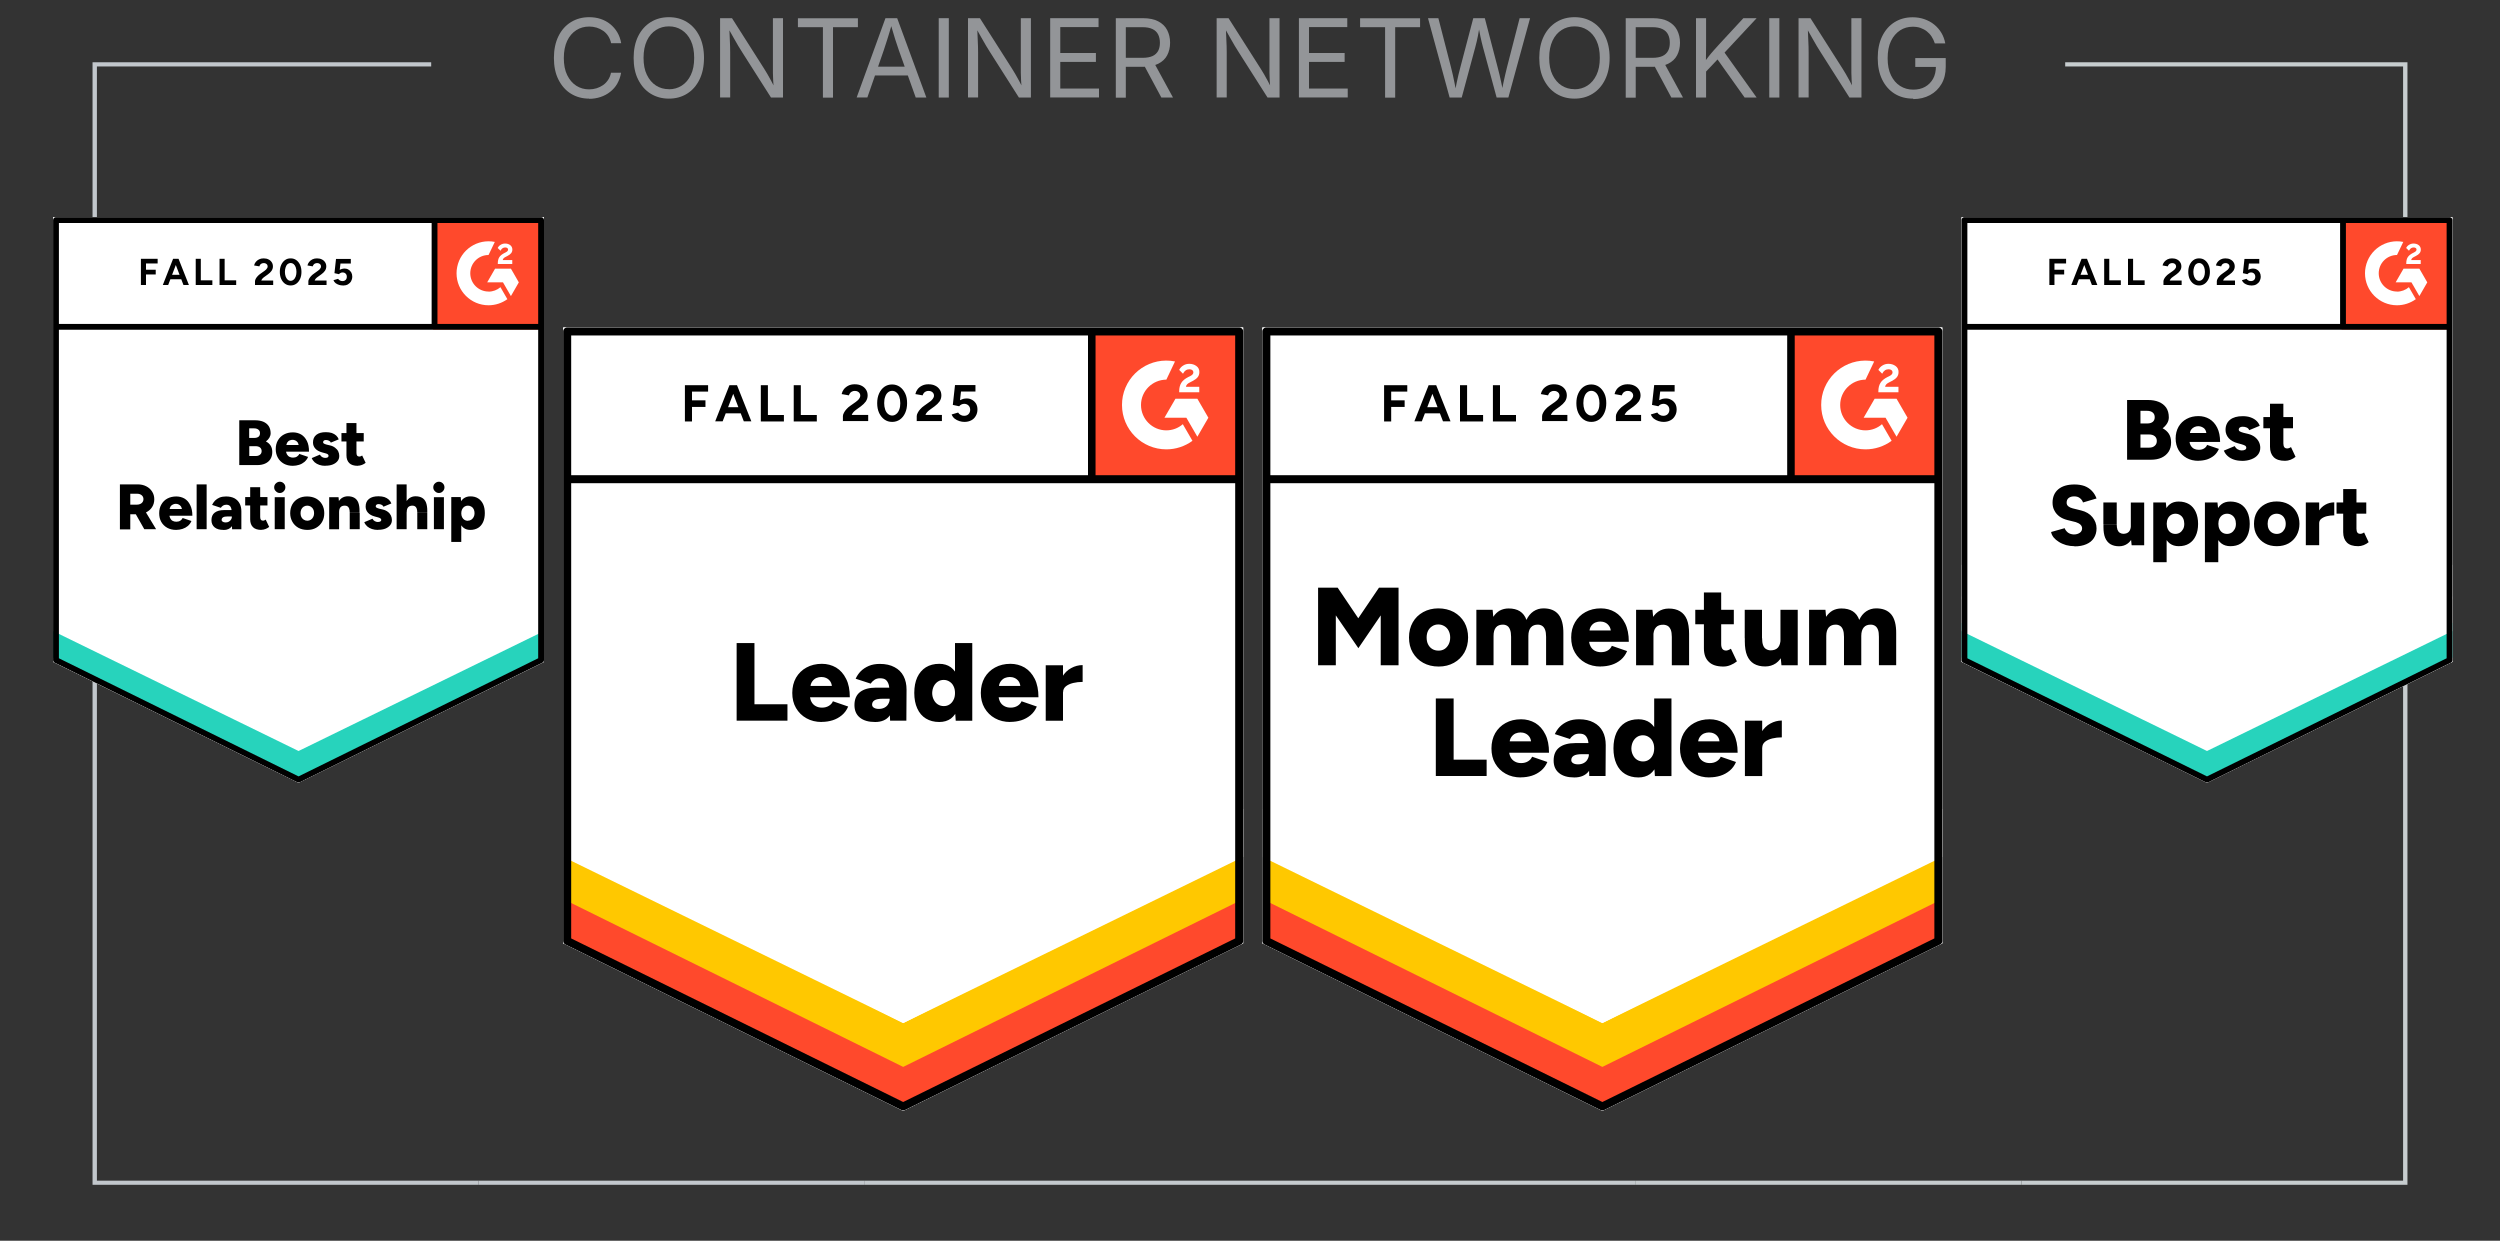
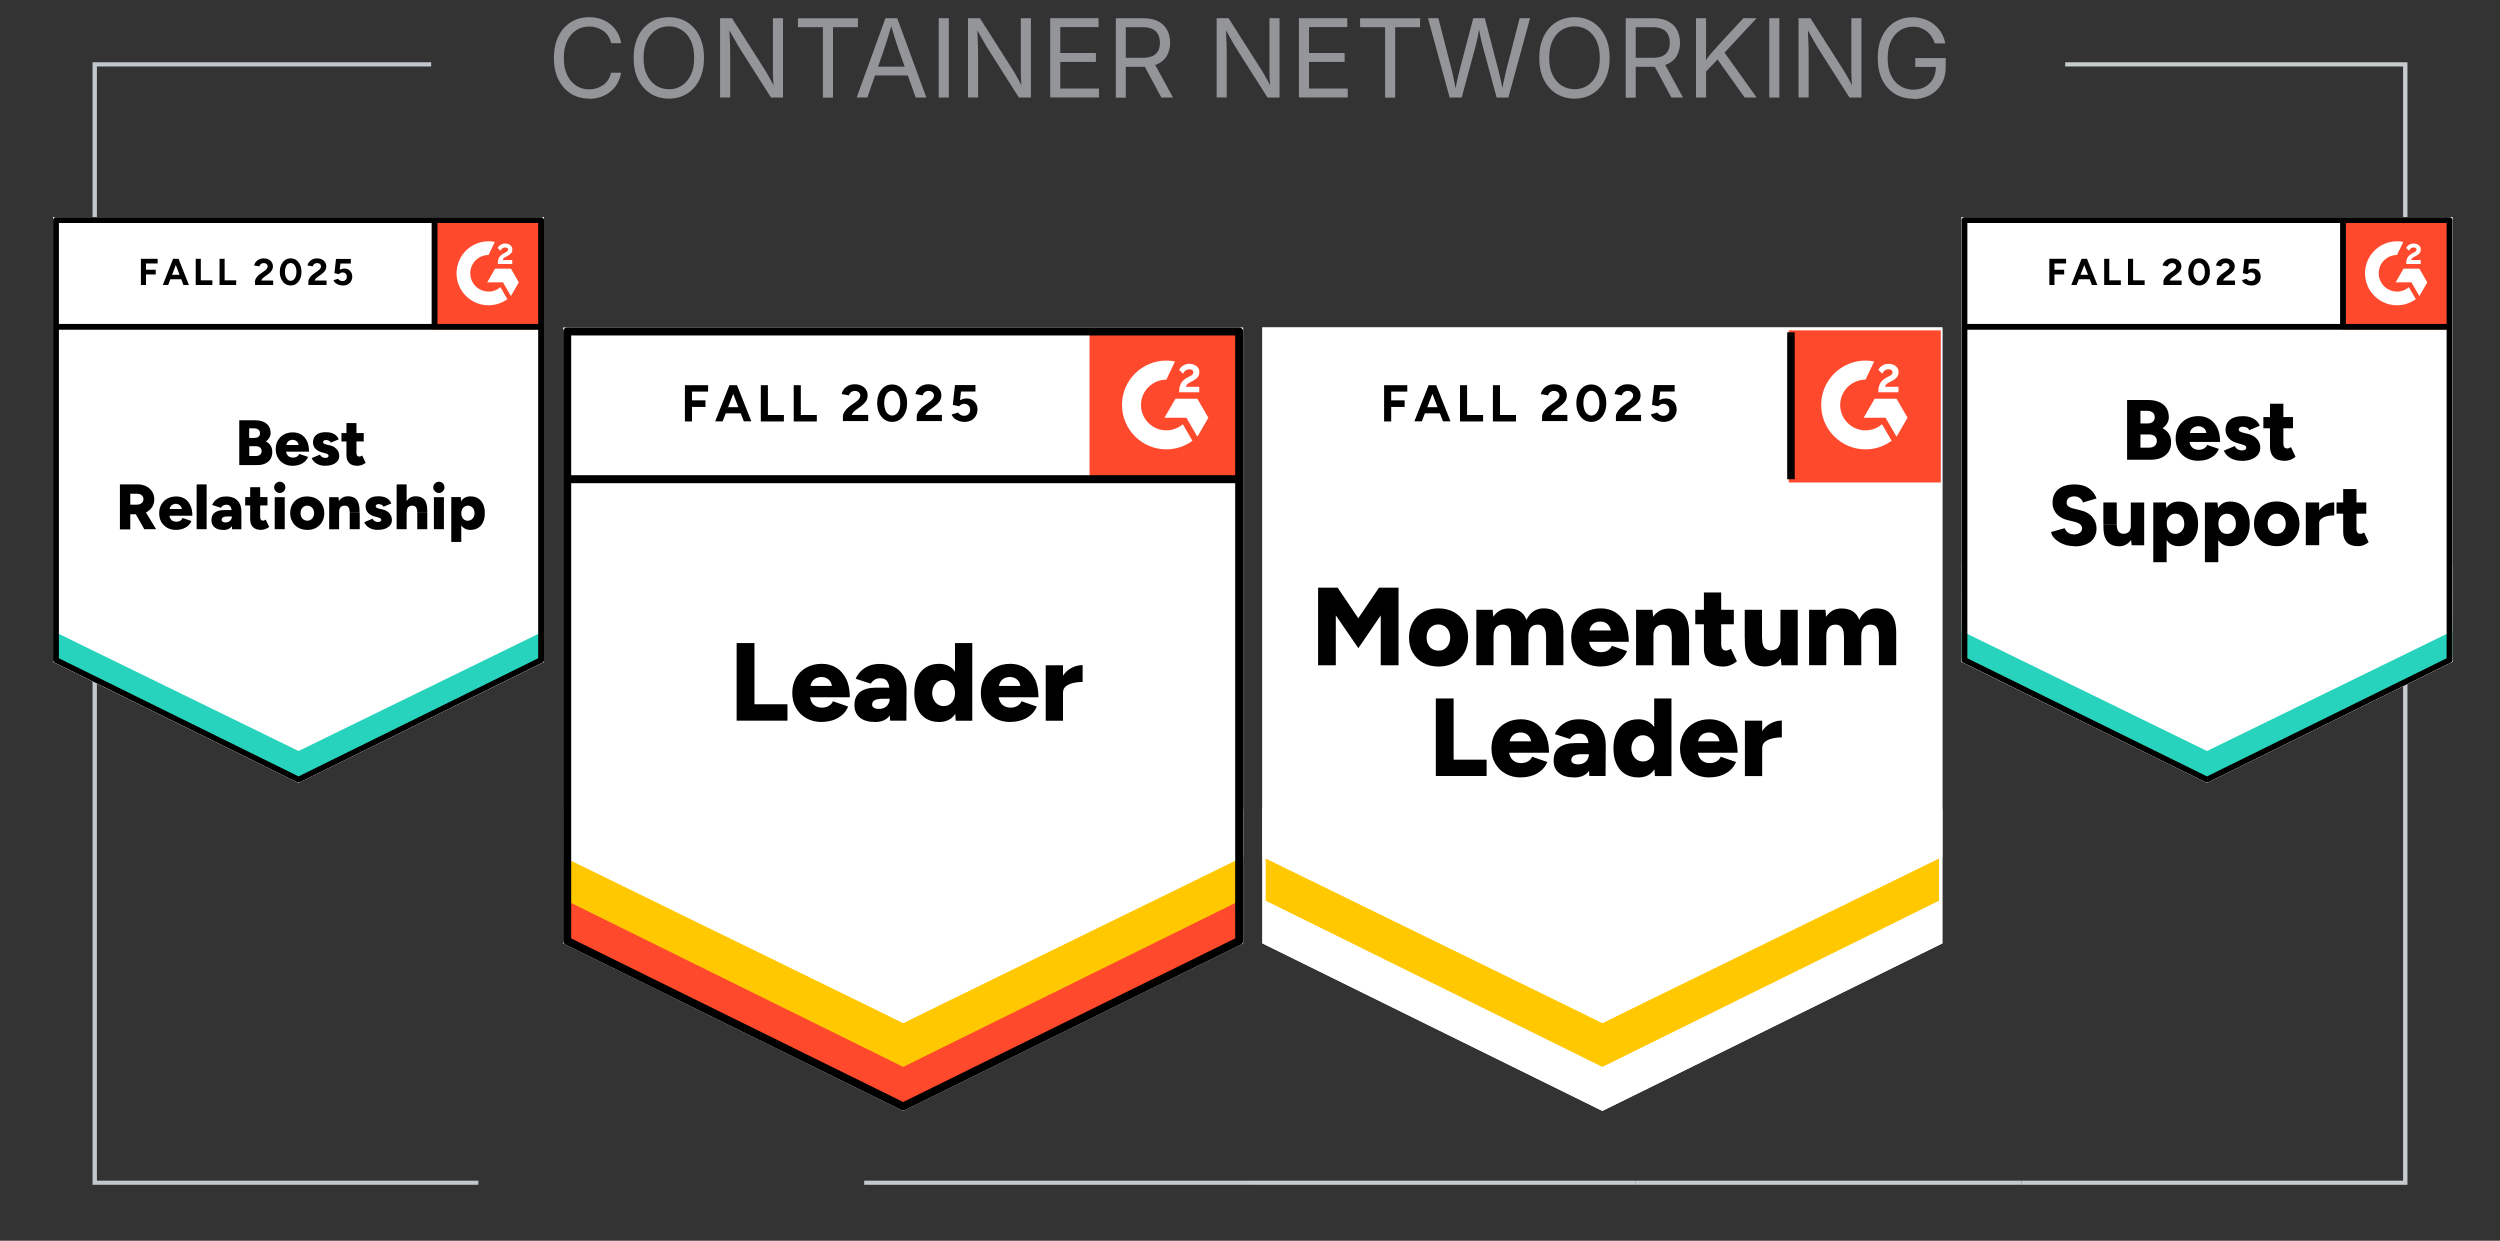
<svg xmlns="http://www.w3.org/2000/svg" id="uuid-88066f8c-b32d-4623-85a6-3b90f06976e7" viewBox="0 0 275 136.48">
  <rect x="0" y="0" width="275" height="136.48" fill="#333333" stroke="none" />
  <defs>
    <clipPath id="uuid-287b4a64-ff5c-4292-b475-2e9b2f4f2147">
      <polygon points="264.82 130.33 10.18 130.33 10.18 6.85 47.43 6.85 47.43 7.31 10.66 7.31 10.66 129.87 264.34 129.87 264.34 7.31 227.17 7.31 227.17 6.85 264.82 6.85 264.82 130.33" style="fill:none;" />
    </clipPath>
    <clipPath id="uuid-133d74d1-55c1-4b6f-b7df-6e67aeb2476a">
      <rect x="47.51" y="23.89" width="12.33" height="12.33" style="fill:none;" />
    </clipPath>
    <clipPath id="uuid-b97f9366-6189-4d92-9c52-6f51ade02fbf">
      <rect x="257.44" y="23.89" width="12.33" height="12.33" style="fill:none;" />
    </clipPath>
    <clipPath id="uuid-ba25d508-947b-4285-9152-f64540bbbffb">
      <rect x="119.68" y="36.02" width="17.07" height="17.07" style="fill:none;" />
    </clipPath>
    <clipPath id="uuid-fc2395bf-56d8-4bdd-9e6a-e5e77b6558b4">
      <rect x="196.59" y="36.02" width="17.07" height="17.07" style="fill:none;" />
    </clipPath>
  </defs>
  <g style="clip-path:url(#uuid-287b4a64-ff5c-4292-b475-2e9b2f4f2147);">
    <rect x="10.18" y="6.85" width="42.44" height="123.48" style="fill:#c2c7cc;" />
-     <rect x="52.62" y="6.85" width="42.44" height="123.48" style="fill:#c3c8cd;" />
    <rect x="95.06" y="6.85" width="42.44" height="123.48" style="fill:#c4c9cd;" />
    <rect x="137.5" y="6.85" width="42.44" height="123.48" style="fill:#c5cbce;" />
    <rect x="179.94" y="6.85" width="42.44" height="123.48" style="fill:#c6ccce;" />
    <rect x="222.38" y="6.85" width="42.44" height="123.48" style="fill:#c7cdcf;" />
  </g>
  <rect y="1" width="275" height="150" style="fill:none;" />
  <path d="M64.81,10.85c-.75,0-1.41-.18-2-.54s-1.04-.88-1.38-1.55-.5-1.47-.5-2.39.17-1.72.5-2.39.79-1.19,1.38-1.55,1.25-.54,2-.54c.44,0,.86.06,1.25.19s.75.32,1.06.57.57.55.78.9.35.75.43,1.2h-1.11c-.06-.3-.17-.56-.32-.79s-.33-.42-.55-.57-.46-.27-.72-.35-.54-.12-.82-.12c-.52,0-1,.13-1.42.4s-.76.66-1,1.17-.37,1.14-.37,1.89.12,1.37.37,1.88.58.9,1,1.17.89.4,1.41.4c.29,0,.56-.04.82-.12s.5-.2.72-.35.4-.35.55-.57.26-.49.32-.79h1.11c-.07.45-.22.84-.42,1.2s-.47.65-.78.9-.67.44-1.06.57-.81.2-1.26.2Z" style="fill:#939598;" />
  <path d="M73.58,10.85c-.75,0-1.41-.18-2-.54s-1.04-.88-1.38-1.55-.5-1.47-.5-2.39.17-1.72.5-2.39.8-1.19,1.38-1.55,1.25-.54,2-.54,1.41.18,1.99.54,1.04.88,1.37,1.55.5,1.47.5,2.39-.17,1.72-.5,2.39-.79,1.19-1.37,1.55-1.25.54-1.99.54ZM73.58,9.82c.52,0,.99-.13,1.41-.4s.75-.65,1-1.17.37-1.14.37-1.88-.12-1.38-.37-1.9-.58-.9-1-1.17-.89-.4-1.41-.4-1,.13-1.42.4-.76.66-1,1.17-.37,1.14-.37,1.89.12,1.37.37,1.88.58.9,1,1.17.89.4,1.42.4Z" style="fill:#939598;" />
  <path d="M79.21,10.73V2h1.31l3.55,5.58c.09.14.21.33.34.56s.28.48.43.77.31.59.45.91h-.16c-.04-.34-.06-.66-.08-.96s-.03-.59-.03-.85,0-.48,0-.66V2h1.11v8.73h-1.32l-3.16-4.97c-.14-.23-.29-.47-.44-.71s-.31-.53-.5-.87-.42-.75-.7-1.24h.21c.02.43.04.83.05,1.2s.03.69.04.96.01.49.01.64v4.98h-1.12Z" style="fill:#939598;" />
  <path d="M87.77,2.99v-.98h6.6v.98h-2.74v7.75h-1.11V2.99h-2.75Z" style="fill:#939598;" />
  <path d="M94.23,10.73l3.17-8.73h1.29l3.21,8.73h-1.17l-1.85-5.18c-.11-.32-.25-.72-.4-1.2s-.33-1.09-.55-1.83h.21c-.21.75-.39,1.37-.55,1.85s-.28.88-.38,1.17l-1.8,5.18h-1.18ZM95.83,8.3v-.97h4.48v.97h-4.48Z" style="fill:#939598;" />
  <path d="M104.37,2v8.73h-1.11V2h1.11Z" style="fill:#939598;" />
  <path d="M106.48,10.73V2h1.31l3.55,5.58c.09.14.21.33.34.56s.28.48.43.77.31.59.45.91h-.16c-.04-.34-.06-.66-.08-.96s-.03-.59-.03-.85,0-.48,0-.66V2h1.11v8.73h-1.32l-3.16-4.97c-.14-.23-.29-.47-.44-.71s-.31-.53-.5-.87-.42-.75-.7-1.24h.21c.02.43.04.83.05,1.2s.03.69.04.96.01.49.01.64v4.98h-1.12Z" style="fill:#939598;" />
  <path d="M115.52,10.73V2h5.32v.98h-4.21v2.85h3.92v.98h-3.92v2.93h4.26v.98h-5.37Z" style="fill:#939598;" />
  <path d="M122.74,10.73V2h2.99c.68,0,1.24.12,1.68.35s.77.55.98.96.32.87.32,1.39-.11.98-.32,1.38-.54.71-.98.93-1,.34-1.68.34h-2.37v-.99h2.32c.46,0,.83-.07,1.11-.2s.48-.33.61-.57.19-.54.19-.88-.06-.65-.19-.91-.33-.46-.62-.6-.65-.21-1.12-.21h-1.82v7.75h-1.11ZM127.75,10.73l-2.11-3.93h1.25l2.14,3.93h-1.29Z" style="fill:#939598;" />
  <path d="M133.83,10.73V2h1.31l3.55,5.58c.09.14.21.33.34.56s.28.48.43.77.31.59.45.91h-.16c-.04-.34-.06-.66-.08-.96s-.03-.59-.03-.85,0-.48,0-.66V2h1.11v8.73h-1.32l-3.16-4.97c-.14-.23-.29-.47-.44-.71s-.31-.53-.5-.87-.42-.75-.7-1.24h.21c.02.43.04.83.05,1.2s.03.69.04.96.01.49.01.64v4.98h-1.12Z" style="fill:#939598;" />
  <path d="M142.88,10.73V2h5.32v.98h-4.21v2.85h3.92v.98h-3.92v2.93h4.26v.98h-5.37Z" style="fill:#939598;" />
  <path d="M149.61,2.99v-.98h6.6v.98h-2.74v7.75h-1.11V2.99h-2.75Z" style="fill:#939598;" />
  <path d="M159.46,10.73l-2.38-8.73h1.14l1.38,5.36c.07.29.14.58.21.87s.13.59.19.9.12.61.18.93h-.13c.06-.32.12-.63.18-.93s.13-.6.2-.9.14-.58.22-.87l1.41-5.36h1.27l1.4,5.36c.08.29.15.58.22.87s.14.59.2.9.13.61.19.93h-.15c.06-.32.12-.63.18-.93s.13-.6.2-.9.14-.58.21-.87l1.38-5.36h1.15l-2.39,8.73h-1.29l-1.5-5.53c-.1-.36-.19-.75-.28-1.17s-.18-.91-.26-1.47h.23c-.09.52-.17.99-.25,1.4s-.18.83-.29,1.24l-1.49,5.53h-1.3Z" style="fill:#939598;" />
  <path d="M173.2,10.85c-.75,0-1.41-.18-2-.54s-1.04-.88-1.38-1.55-.5-1.47-.5-2.39.17-1.72.5-2.39.8-1.19,1.38-1.55,1.25-.54,2-.54,1.41.18,1.99.54,1.04.88,1.37,1.55.5,1.47.5,2.39-.17,1.72-.5,2.39-.79,1.19-1.37,1.55-1.25.54-1.99.54ZM173.2,9.82c.52,0,.99-.13,1.41-.4s.75-.65,1-1.17.37-1.14.37-1.88-.12-1.38-.37-1.9-.58-.9-1-1.17-.89-.4-1.41-.4-1,.13-1.42.4-.76.66-1,1.17-.37,1.14-.37,1.89.12,1.37.37,1.88.58.9,1,1.17.89.4,1.42.4Z" style="fill:#939598;" />
  <path d="M178.83,10.73V2h2.99c.68,0,1.24.12,1.68.35s.77.55.98.96.32.87.32,1.39-.11.98-.32,1.38-.54.71-.98.93-1,.34-1.68.34h-2.37v-.99h2.32c.46,0,.83-.07,1.11-.2s.48-.33.61-.57.19-.54.19-.88-.06-.65-.19-.91-.33-.46-.62-.6-.65-.21-1.12-.21h-1.82v7.75h-1.11ZM183.85,10.73l-2.11-3.93h1.25l2.14,3.93h-1.29Z" style="fill:#939598;" />
  <path d="M186.56,10.73V2h1.11v2.99l-.02,1.88.02.54v3.32h-1.11ZM187.32,8.24v-1.19c.2-.27.4-.54.59-.79s.4-.49.61-.73.42-.47.64-.71l2.61-2.82h1.46l-3.73,4h-.06s-2.12,2.24-2.12,2.24ZM191.91,10.73l-3.16-4.44.69-.87,3.79,5.31h-1.32Z" style="fill:#939598;" />
  <path d="M195.73,2v8.73h-1.11V2h1.11Z" style="fill:#939598;" />
  <path d="M197.84,10.73V2h1.31l3.55,5.58c.09.14.21.33.34.56s.28.48.43.77.31.59.45.91h-.16c-.04-.34-.06-.66-.08-.96s-.03-.59-.03-.85,0-.48,0-.66V2h1.11v8.73h-1.32l-3.16-4.97c-.14-.23-.29-.47-.44-.71s-.31-.53-.5-.87-.42-.75-.7-1.24h.21c.02.43.04.83.05,1.2s.03.69.04.96.01.49.01.64v4.98h-1.12Z" style="fill:#939598;" />
  <path d="M210.45,10.85c-.78,0-1.46-.18-2.04-.54s-1.04-.88-1.37-1.55-.49-1.46-.49-2.38.16-1.72.49-2.39.78-1.19,1.36-1.55,1.24-.54,1.99-.54c.46,0,.89.07,1.29.21s.76.33,1.08.59.58.56.79.91.35.74.43,1.16h-1.15c-.09-.28-.21-.53-.36-.76s-.33-.41-.53-.57-.44-.28-.69-.37-.54-.13-.85-.13c-.51,0-.98.13-1.39.4s-.75.65-1,1.17-.37,1.15-.37,1.9.12,1.37.37,1.88.58.9,1.01,1.17.91.4,1.44.4c.49,0,.93-.1,1.3-.31s.67-.51.88-.89.31-.84.31-1.36l.33.06h-2.6v-.97h3.35v.96c0,.72-.15,1.35-.46,1.88s-.73.94-1.27,1.23-1.15.44-1.85.44Z" style="fill:#939598;" />
  <path d="M5.84,72.81l27,13.3,27-13.3V23.89H5.84v48.91Z" style="fill:#fff;" />
  <path d="M5.84,72.81l27,13.3,27-13.3V23.89H5.84v48.91Z" style="fill:#fff;" />
  <path d="M15.5,31.35v-2.88h1.84v.51h-1.28v.69h1.07v.52h-1.07v1.16h-.56ZM20.18,31.35l-1.1-2.88h.56l1.14,2.88h-.6ZM17.91,31.35l1.13-2.88h.56l-1.1,2.88h-.59ZM18.44,30.72v-.49h1.8v.49h-1.8ZM21.53,31.35v-2.88h.56v2.37h1.27v.51h-1.83ZM24.15,31.35v-2.88h.56v2.37h1.27v.51h-1.83ZM28.05,31.35v-.42c0-.08.03-.16.08-.26.05-.1.12-.19.21-.29.09-.1.19-.19.31-.27l.44-.31c.06-.04.12-.09.17-.14.05-.05.09-.11.13-.17.04-.06.05-.12.05-.18,0-.07-.02-.14-.05-.19-.04-.06-.09-.1-.15-.13-.06-.04-.14-.05-.24-.05-.08,0-.15.02-.22.05-.07.03-.12.07-.16.13-.04.05-.07.11-.09.18l-.58-.1c.03-.14.09-.26.18-.38.09-.12.21-.21.36-.29.14-.07.31-.11.5-.11.22,0,.4.04.55.12.15.07.27.18.35.31.09.13.13.29.13.46s-.05.33-.15.48c-.1.14-.23.27-.4.39l-.39.28c-.08.05-.15.12-.21.18-.06.07-.1.14-.13.22h1.31v.49h-1.99ZM31.97,31.4c-.23,0-.44-.06-.62-.19-.18-.13-.32-.31-.42-.53-.1-.22-.15-.48-.15-.77s.05-.55.15-.77.24-.4.42-.53c.18-.13.38-.19.62-.19s.44.06.62.19c.18.13.32.31.42.53s.15.48.15.77c0,.29-.05.55-.15.77s-.24.4-.42.53c-.18.13-.39.19-.62.19ZM31.97,30.89c.12,0,.23-.04.33-.13.1-.08.17-.2.23-.35.05-.14.08-.31.08-.5s-.03-.36-.08-.51c-.05-.15-.13-.26-.23-.35-.1-.08-.21-.12-.33-.12s-.23.04-.33.12c-.1.08-.17.2-.22.35-.05.15-.08.32-.08.51s.03.36.08.5c.05.15.13.26.22.35.1.09.21.13.33.13ZM33.92,31.35v-.42c0-.08.03-.16.08-.26.05-.1.12-.19.21-.29.09-.1.19-.19.31-.27l.43-.31c.06-.04.12-.09.18-.14.05-.05.09-.11.13-.17s.05-.12.05-.18c0-.07-.02-.14-.05-.19-.04-.06-.09-.1-.15-.13-.06-.04-.14-.05-.24-.05-.08,0-.15.02-.22.05-.07.03-.12.07-.16.13-.04.05-.07.11-.09.18l-.58-.1c.03-.14.09-.26.18-.38s.21-.21.36-.29c.14-.07.31-.11.5-.11.22,0,.4.04.55.12.15.07.27.18.35.31.09.13.13.29.13.46s-.05.33-.15.48c-.1.14-.23.27-.4.39l-.39.28c-.08.05-.15.12-.21.18-.06.07-.1.14-.13.22h1.31v.49h-1.99ZM37.7,31.4c-.13,0-.27-.02-.4-.06-.14-.04-.26-.11-.38-.19-.11-.09-.19-.2-.24-.33l.51-.15c.06.09.13.15.22.19.08.04.17.06.26.06.14,0,.26-.04.35-.13.09-.09.13-.2.13-.35,0-.14-.04-.25-.13-.34s-.2-.13-.34-.13c-.09,0-.16.02-.23.06-.07.04-.13.08-.16.13l-.5-.11.17-1.57h1.63v.51h-1.14l-.08.69c.07-.04.16-.07.25-.1.09-.02.19-.04.29-.04.16,0,.3.04.42.12.13.07.23.18.31.31.07.13.11.28.11.45,0,.2-.05.37-.13.52-.09.15-.21.26-.36.35-.15.08-.33.12-.53.12Z" />
  <path d="M26.32,51.16v-4.93h1.73c.34,0,.63.05.89.15.26.11.46.26.61.48.14.21.22.48.22.8,0,.17-.05.33-.14.49-.09.15-.22.29-.38.41.23.12.4.27.52.46.12.19.18.42.18.7,0,.31-.07.57-.21.79s-.34.38-.59.49c-.25.11-.54.16-.87.16h-1.96ZM27.42,50.16h.73c.19,0,.34-.05.46-.15s.17-.23.17-.39-.06-.3-.18-.4c-.12-.09-.28-.14-.49-.14h-.69v1.09ZM27.42,48.17h.59c.18,0,.32-.05.43-.13.11-.09.16-.22.16-.39s-.06-.3-.18-.39c-.11-.09-.27-.14-.46-.14h-.55v1.05ZM32.2,51.24c-.36,0-.69-.08-.97-.23-.28-.16-.5-.37-.66-.65-.16-.28-.24-.6-.24-.96s.08-.69.24-.96c.16-.28.39-.5.67-.65.28-.15.61-.23.98-.23.33,0,.63.08.9.23.27.16.48.4.64.72.16.31.23.7.23,1.17h-2.65l.12-.13c0,.16.03.3.1.42.07.12.16.22.28.28.12.06.25.09.39.09.17,0,.32-.04.44-.12.12-.08.21-.18.25-.29l.97.33c-.09.22-.23.4-.4.55-.17.14-.36.25-.59.32-.22.07-.45.11-.7.11ZM31.49,49.09l-.11-.14h1.58l-.1.14c0-.17-.04-.31-.11-.42-.07-.1-.16-.17-.26-.22-.1-.05-.2-.07-.31-.07s-.21.02-.32.07c-.11.04-.19.12-.26.22-.07.11-.11.24-.11.42ZM35.78,51.24c-.23,0-.45-.03-.65-.1-.2-.07-.37-.16-.52-.29-.14-.13-.25-.28-.32-.46l.9-.38c.06.12.15.21.25.27.11.06.22.09.33.09s.21-.02.28-.06c.06-.04.09-.1.09-.17,0-.07-.03-.13-.1-.18-.07-.04-.16-.08-.29-.11l-.3-.08c-.33-.09-.58-.22-.76-.42-.18-.2-.26-.42-.26-.68,0-.36.12-.64.37-.84.25-.2.6-.29,1.04-.29.25,0,.47.03.66.09.19.07.35.16.48.28.13.12.22.26.28.42l-.87.36c-.03-.09-.1-.16-.2-.21-.1-.05-.21-.08-.33-.08-.11,0-.19.02-.24.07-.05.04-.08.1-.08.18,0,.06.03.11.1.15.07.04.17.07.3.11l.38.09c.22.05.4.14.55.26.15.11.27.25.34.4.07.15.11.32.11.49,0,.22-.06.41-.19.57-.13.16-.31.29-.54.38-.23.09-.49.13-.79.13ZM39.35,51.24c-.42,0-.73-.1-.93-.3-.2-.2-.31-.48-.31-.85v-3.55h1.1v3.28c0,.14.03.24.08.31.05.06.13.09.24.09.04,0,.09,0,.15-.03.06-.02.11-.05.16-.08l.38.8c-.11.09-.24.17-.4.23-.16.06-.31.09-.45.09ZM37.56,48.56v-.92h2.45v.92h-2.45ZM13.19,58.21v-4.93h1.94c.36,0,.68.07.95.21.28.14.49.33.65.58.16.25.24.53.24.85s-.08.61-.24.86c-.16.25-.38.44-.66.58-.28.14-.6.21-.96.21h-.78v1.66h-1.14ZM15.87,58.21l-1.11-1.96.85-.62,1.56,2.58h-1.3ZM14.33,55.51h.76c.13,0,.25-.03.35-.08.11-.05.19-.12.25-.21.06-.09.09-.2.09-.31,0-.17-.06-.32-.19-.43-.13-.11-.3-.17-.51-.17h-.75v1.2ZM19.37,58.29c-.37,0-.69-.08-.97-.23-.28-.16-.5-.37-.66-.65-.16-.28-.23-.6-.23-.96s.08-.69.24-.96c.16-.28.38-.5.66-.65.28-.15.61-.23.98-.23.33,0,.63.08.9.23.27.16.48.4.63.72.16.31.24.7.24,1.17h-2.65l.12-.13c0,.16.03.3.1.42.06.12.15.22.27.28.12.06.25.09.4.09.17,0,.32-.04.44-.12.12-.08.2-.18.25-.29l.97.33c-.09.22-.23.4-.4.55-.17.14-.37.25-.59.32-.22.07-.46.11-.7.11ZM18.66,56.13l-.12-.14h1.58l-.1.14c0-.17-.04-.31-.11-.42-.07-.1-.16-.17-.26-.22-.1-.05-.21-.07-.31-.07s-.21.02-.31.07c-.11.04-.2.12-.27.22-.07.11-.11.24-.11.42ZM21.63,58.21v-4.93h1.1v4.93h-1.1ZM25.53,58.21l-.03-.76v-.99c0-.19-.02-.35-.05-.49-.04-.14-.09-.25-.18-.33-.09-.08-.21-.12-.38-.12-.13,0-.25.03-.35.09-.1.06-.18.15-.25.25l-.96-.32c.08-.17.19-.33.32-.47.14-.14.31-.25.51-.34.2-.08.44-.12.7-.12.37,0,.68.07.93.2.25.14.44.33.57.58.13.24.19.53.19.86v1.97h-1.04ZM24.58,58.29c-.42,0-.74-.09-.97-.28s-.35-.45-.35-.79c0-.37.12-.65.36-.83.24-.18.58-.28,1.01-.28h.96v.7h-.55c-.23,0-.4.03-.51.1-.1.07-.15.16-.15.28,0,.09.04.15.12.2.08.05.18.08.32.08.14,0,.26-.03.36-.09.1-.06.18-.14.24-.23.06-.1.09-.21.09-.33h.28c0,.47-.1.83-.3,1.09-.2.26-.5.39-.9.39ZM28.76,58.29c-.41,0-.73-.1-.93-.3-.2-.2-.31-.48-.31-.85v-3.55h1.1v3.28c0,.14.03.24.08.31.05.06.13.09.23.09.04,0,.09,0,.15-.03.05-.02.11-.05.15-.08l.38.8c-.11.09-.25.17-.4.23s-.31.09-.46.09ZM26.97,55.6v-.92h2.45v.92h-2.45ZM30.22,58.21v-3.52h1.1v3.52h-1.1ZM30.78,54.23c-.16,0-.31-.06-.43-.19-.13-.12-.19-.26-.19-.43,0-.18.06-.32.19-.44.13-.12.27-.18.43-.18s.31.06.43.18c.12.12.18.26.18.44,0,.16-.06.31-.18.43-.12.13-.27.19-.43.19ZM33.81,58.29c-.37,0-.7-.08-.98-.23-.28-.16-.5-.37-.66-.65-.16-.28-.25-.6-.25-.96s.08-.68.23-.96c.16-.28.38-.5.66-.65.29-.16.61-.23.97-.23.37,0,.7.08.99.23.28.16.5.37.66.65.16.28.24.6.24.96,0,.36-.08.68-.24.96-.16.28-.38.49-.66.65-.28.16-.6.23-.96.23ZM33.81,57.28c.14,0,.27-.04.38-.11.11-.07.2-.17.26-.29.07-.13.1-.27.1-.43s-.03-.31-.1-.43c-.06-.13-.15-.22-.26-.29-.11-.07-.24-.11-.39-.11-.14,0-.27.04-.39.11-.11.07-.2.17-.26.29-.06.13-.09.27-.09.43s.03.31.09.43c.07.13.16.22.27.29.11.07.25.11.4.11ZM36.21,58.21v-3.52h1.03l.06.65v2.88h-1.1ZM38.47,58.21v-1.8h1.1v1.8h-1.1ZM38.47,56.4c0-.19-.02-.34-.06-.45-.04-.11-.1-.2-.18-.25-.08-.05-.17-.08-.29-.08-.21,0-.37.05-.48.17-.11.12-.16.3-.16.55h-.33c0-.37.05-.69.16-.95.11-.26.27-.46.46-.6.2-.13.42-.2.68-.2.28,0,.52.06.71.17.19.11.34.29.43.52.09.23.14.54.14.9v.21h-1.1ZM41.56,58.29c-.23,0-.45-.03-.65-.1s-.37-.16-.52-.29c-.14-.13-.25-.28-.32-.46l.9-.38c.06.12.15.21.26.27.11.06.22.09.33.09s.21-.02.28-.06c.07-.04.1-.1.1-.17,0-.07-.04-.13-.11-.18-.07-.04-.16-.08-.29-.11l-.3-.08c-.33-.09-.58-.22-.76-.42-.18-.2-.26-.42-.26-.68,0-.36.12-.64.37-.84.25-.2.6-.29,1.04-.29.25,0,.47.03.66.09.19.07.35.16.48.28.13.12.22.26.28.42l-.87.36c-.03-.09-.1-.16-.2-.21-.1-.05-.21-.08-.33-.08-.1,0-.18.02-.24.07-.05.04-.08.1-.08.18,0,.06.03.11.1.15.07.04.17.07.3.11l.38.09c.22.05.41.14.56.26.15.11.26.25.33.4.07.15.11.32.11.49,0,.22-.06.41-.19.57-.13.16-.31.29-.53.38-.23.09-.5.13-.8.13ZM43.63,58.21v-4.93h1.1v4.93h-1.1ZM45.9,58.21v-1.8h1.1v1.8h-1.1ZM45.9,56.4c0-.19-.02-.34-.06-.45-.04-.11-.1-.2-.18-.25-.08-.05-.17-.08-.28-.08-.21,0-.37.05-.48.17-.11.12-.16.3-.16.55h-.33c0-.37.06-.69.17-.95.11-.26.27-.46.46-.6.2-.13.42-.2.67-.2.29,0,.53.06.72.17.19.11.34.29.43.52.09.23.14.54.14.9v.21h-1.1ZM47.73,58.21v-3.52h1.1v3.52h-1.1ZM48.28,54.23c-.16,0-.31-.06-.43-.19-.13-.12-.19-.26-.19-.43,0-.18.06-.32.19-.44.13-.12.27-.18.43-.18s.31.06.43.18c.12.12.18.26.18.44,0,.16-.06.31-.18.43-.12.13-.27.19-.43.19ZM49.64,59.61v-4.93h1.04l.06.65v4.28h-1.1ZM51.74,58.29c-.29,0-.53-.07-.73-.22-.2-.15-.34-.36-.44-.64-.1-.28-.15-.61-.15-.99s.05-.71.15-.99c.1-.27.24-.49.44-.63.2-.14.44-.22.73-.22.33,0,.61.07.85.22.24.15.42.36.55.63.13.28.19.61.19.99s-.06.71-.19.99c-.13.28-.31.49-.55.64-.24.14-.52.22-.85.22ZM51.46,57.28c.14,0,.27-.04.38-.11.11-.07.19-.17.26-.29.07-.13.1-.27.1-.43s-.03-.31-.09-.43c-.06-.13-.14-.22-.26-.29-.11-.07-.23-.11-.38-.11s-.27.04-.38.11c-.11.07-.2.17-.26.3-.06.13-.09.27-.09.43s.03.31.09.43c.06.13.15.22.25.29.11.07.23.11.38.11Z" />
  <path d="M47.64,24.17h12.08v12.08h-12.08v-12.08Z" style="fill:#ff492c;" />
  <g style="clip-path:url(#uuid-133d74d1-55c1-4b6f-b7df-6e67aeb2476a);">
    <path d="M56.35,28.61h-1.05c.03-.16.13-.26.34-.36l.19-.1c.35-.18.53-.38.53-.7,0-.19-.08-.37-.24-.49-.16-.12-.35-.17-.57-.17-.17,0-.34.05-.48.14-.14.08-.25.2-.32.35l.31.3c.12-.24.29-.36.52-.36.19,0,.31.1.31.23,0,.11-.06.21-.28.32l-.12.06c-.27.14-.46.29-.57.47-.11.17-.16.4-.16.67v.07h1.59v-.43h0ZM56.2,29.55h-1.74l-.87,1.51h1.74l.87,1.51.87-1.51-.87-1.51Z" style="fill:#fff; fill-rule:evenodd;" />
    <path d="M53.74,32.07c-1.11,0-2.01-.9-2.01-2.01,0-1.11.9-2.01,2.01-2.01l.69-1.44c-1.91-.38-3.76.86-4.14,2.76-.05.23-.07.46-.07.69,0,1.95,1.58,3.52,3.52,3.52h0c.75,0,1.47-.24,2.07-.67l-.76-1.32c-.36.31-.83.49-1.31.49Z" style="fill:#fff; fill-rule:evenodd;" />
    <path d="M47.8,24.28v11.66" style="fill:none; stroke:#000; stroke-linejoin:round; stroke-width:.64px;" />
  </g>
  <path d="M5.84,72.33v-3.82l27,13.52,27-13.52v3.82l-27,13.19-27-13.19Z" style="fill:#27d3bc;" />
  <path d="M5.84,69.42v-3.82l27,13.52,27-13.52v3.82l-27,13.19-27-13.19Z" style="fill:#fff;" />
  <path d="M5.84,65.94v-3.82l27,13.53,27-13.53v3.82l-27,13.19-27-13.19Z" style="fill:#fff;" />
  <path d="M59.52,72.61l-26.68,13.15-26.68-13.15V24.21h53.36v48.4ZM59.59,35.95H6.21" style="fill:none; stroke:#000; stroke-linejoin:round; stroke-width:.64px;" />
  <path d="M215.77,72.81l27,13.3,27-13.3V23.89h-54v48.91Z" style="fill:#fff;" />
  <path d="M215.77,72.81l27,13.3,27-13.3V23.89h-54v48.91Z" style="fill:#fff;" />
  <path d="M225.43,31.35v-2.88h1.84v.51h-1.28v.69h1.07v.52h-1.07v1.16h-.56ZM230.11,31.35l-1.1-2.88h.56l1.14,2.88h-.6ZM227.84,31.35l1.13-2.88h.56l-1.1,2.88h-.59ZM228.37,30.72v-.49h1.8v.49h-1.8ZM231.46,31.35v-2.88h.56v2.37h1.27v.51h-1.83ZM234.08,31.35v-2.88h.56v2.37h1.27v.51h-1.83ZM237.98,31.35v-.42c0-.08.03-.16.08-.26.05-.1.12-.19.21-.29.09-.1.19-.19.31-.27l.44-.31c.06-.04.12-.09.17-.14.05-.05.09-.11.13-.17.04-.06.05-.12.05-.18,0-.07-.02-.14-.05-.19-.04-.06-.09-.1-.15-.13-.06-.04-.14-.05-.24-.05-.08,0-.15.02-.22.05-.07.03-.12.07-.16.13-.04.05-.07.11-.09.18l-.58-.1c.03-.14.09-.26.18-.38.09-.12.21-.21.36-.29.14-.07.31-.11.5-.11.22,0,.4.04.55.12.15.07.27.18.35.31.09.13.13.29.13.46s-.05.33-.15.48c-.1.14-.23.27-.4.39l-.39.28c-.08.05-.15.12-.21.18-.06.07-.1.14-.13.22h1.31v.49h-1.99ZM241.9,31.4c-.23,0-.44-.06-.62-.19-.18-.13-.32-.31-.42-.53-.1-.22-.15-.48-.15-.77s.05-.55.15-.77.24-.4.42-.53c.18-.13.38-.19.62-.19s.44.06.62.19c.18.13.32.31.42.53s.15.48.15.77c0,.29-.05.55-.15.77s-.24.4-.42.53c-.18.13-.39.19-.62.19ZM241.9,30.89c.12,0,.23-.04.33-.13.1-.08.17-.2.23-.35.05-.14.08-.31.08-.5s-.03-.36-.08-.51c-.05-.15-.13-.26-.23-.35-.1-.08-.21-.12-.33-.12s-.23.04-.33.12c-.1.08-.17.2-.22.35-.05.15-.08.32-.08.51s.03.36.08.5c.05.15.13.26.22.35.1.09.21.13.33.13ZM243.85,31.35v-.42c0-.08.03-.16.08-.26.05-.1.12-.19.21-.29.09-.1.19-.19.31-.27l.43-.31c.06-.04.12-.09.18-.14.05-.05.09-.11.13-.17s.05-.12.05-.18c0-.07-.02-.14-.05-.19-.04-.06-.09-.1-.15-.13-.06-.04-.14-.05-.24-.05-.08,0-.15.02-.22.05-.07.03-.12.07-.16.13-.04.05-.07.11-.09.18l-.58-.1c.03-.14.09-.26.18-.38s.21-.21.36-.29c.14-.07.31-.11.5-.11.22,0,.4.04.55.12.15.07.27.18.35.31.09.13.13.29.13.46s-.05.33-.15.48c-.1.14-.23.27-.4.39l-.39.28c-.08.05-.15.12-.21.18-.06.07-.1.14-.13.22h1.31v.49h-1.99ZM247.63,31.4c-.13,0-.27-.02-.4-.06-.14-.04-.26-.11-.38-.19-.11-.09-.19-.2-.24-.33l.51-.15c.06.09.13.15.22.19.08.04.17.06.26.06.14,0,.26-.04.35-.13.09-.09.13-.2.13-.35,0-.14-.04-.25-.13-.34s-.2-.13-.34-.13c-.09,0-.16.02-.23.06-.07.04-.13.08-.16.13l-.5-.11.17-1.57h1.63v.51h-1.14l-.08.69c.07-.04.16-.07.25-.1.09-.02.19-.04.29-.04.16,0,.3.04.42.12.13.07.23.18.31.31.07.13.11.28.11.45,0,.2-.05.37-.13.52-.09.15-.21.26-.36.35-.15.08-.33.12-.53.12Z" />
  <path d="M233.98,50.57v-6.57h2.3c.45,0,.85.07,1.19.21.34.14.61.35.81.63.19.28.29.64.29,1.07,0,.23-.06.45-.18.65-.12.2-.29.39-.5.55.3.16.53.36.69.61.16.25.24.57.24.94,0,.41-.09.76-.28,1.04s-.45.5-.78.65c-.33.15-.72.22-1.16.22h-2.61ZM235.45,49.24h.97c.26,0,.46-.07.61-.21.15-.13.22-.31.22-.52,0-.23-.08-.41-.23-.53-.16-.13-.37-.19-.65-.19h-.92v1.45ZM235.45,46.58h.78c.24,0,.43-.06.58-.18.14-.12.21-.29.21-.51s-.08-.4-.23-.52c-.15-.12-.36-.18-.62-.18h-.72v1.4ZM241.83,50.69c-.49,0-.92-.1-1.3-.31-.38-.21-.67-.5-.89-.87-.21-.37-.32-.8-.32-1.28s.11-.92.32-1.29c.22-.37.51-.66.89-.86.38-.21.81-.31,1.31-.31.44,0,.84.11,1.2.32.36.22.64.53.85.95.21.42.32.94.32,1.57h-3.53l.16-.18c0,.21.04.4.13.56.09.16.21.28.36.37.16.08.33.12.53.12.23,0,.43-.05.59-.15.16-.1.27-.23.33-.39l1.3.44c-.13.29-.3.54-.53.73-.23.19-.49.33-.78.43-.3.09-.61.14-.94.14ZM240.88,47.82l-.15-.19h2.11l-.13.19c0-.23-.05-.42-.14-.56-.09-.14-.21-.23-.35-.29-.14-.06-.27-.09-.41-.09s-.28.03-.42.09c-.14.06-.26.16-.36.29-.1.14-.15.32-.15.56ZM246.6,50.69c-.31,0-.59-.04-.86-.13-.27-.09-.5-.22-.69-.39-.19-.16-.33-.37-.43-.6l1.2-.5c.08.16.19.28.33.36s.29.12.44.12c.16,0,.28-.03.37-.08.09-.05.13-.13.13-.22s-.05-.18-.13-.23c-.09-.05-.22-.1-.39-.15l-.4-.11c-.44-.11-.77-.3-1.01-.56-.23-.26-.35-.57-.35-.91,0-.48.17-.85.5-1.12.33-.26.79-.39,1.38-.39.33,0,.62.04.87.13.25.09.47.21.64.37.17.16.3.35.37.56l-1.16.48c-.04-.13-.13-.22-.27-.29-.13-.06-.28-.09-.45-.09-.14,0-.24.03-.32.09-.07.06-.11.14-.11.24,0,.07.04.14.13.19.09.05.22.1.4.15l.5.12c.29.07.54.19.74.34.2.16.35.34.45.54.1.2.15.42.15.65,0,.29-.09.55-.26.76-.17.22-.41.38-.72.5-.31.12-.66.18-1.06.18ZM251.35,50.69c-.56,0-.97-.13-1.24-.4-.27-.27-.41-.65-.41-1.14v-4.74h1.47v4.37c0,.19.04.33.11.42.07.09.17.13.32.13.05,0,.12-.01.2-.04.07-.03.14-.06.21-.11l.5,1.07c-.15.13-.33.23-.54.32-.21.08-.41.12-.6.12ZM248.97,47.11v-1.23h3.26v1.23h-3.26ZM228.19,60.08c-.32,0-.63-.04-.92-.12-.29-.09-.56-.2-.79-.35-.23-.14-.43-.31-.58-.49-.15-.19-.24-.39-.28-.6l1.49-.42c.07.18.19.34.36.48.17.13.39.2.65.21.26,0,.47-.06.65-.18s.26-.29.26-.49c0-.16-.06-.29-.18-.41-.13-.12-.3-.21-.52-.28l-.93-.23c-.32-.08-.61-.21-.85-.38-.24-.18-.43-.39-.56-.65-.14-.25-.21-.54-.21-.87,0-.63.21-1.12.63-1.48.42-.35,1.02-.53,1.78-.53.42,0,.78.06,1.1.17.31.12.58.29.8.52.22.22.4.5.53.85l-1.49.44c-.05-.17-.15-.32-.32-.46-.16-.14-.38-.21-.64-.21-.27,0-.47.06-.62.18-.15.12-.22.29-.22.52,0,.16.06.29.18.39.12.1.28.18.49.23l.93.23c.53.13.95.38,1.24.74s.45.77.45,1.23c0,.41-.1.76-.29,1.06-.19.3-.46.52-.83.68-.36.16-.8.24-1.31.24ZM234.48,59.97l-.09-.86v-3.83h1.47v4.7h-1.38ZM231.37,57.68v-2.41h1.47v2.41h-1.47ZM232.84,57.68c0,.24.03.44.08.59.06.15.14.26.25.33.11.07.23.11.38.12.28,0,.5-.08.64-.24.14-.16.21-.4.21-.72h.45c0,.5-.08.92-.23,1.27-.15.34-.35.61-.62.79-.26.18-.56.27-.9.27-.38,0-.69-.08-.95-.23-.25-.15-.45-.39-.58-.7-.13-.31-.19-.71-.19-1.2v-.27h1.47ZM236.86,61.84v-6.57h1.38l.09.86v5.71h-1.47ZM239.66,60.08c-.39,0-.71-.1-.97-.29-.27-.2-.46-.48-.59-.85-.13-.37-.2-.81-.2-1.31s.07-.95.2-1.32c.13-.36.33-.65.59-.85.26-.2.59-.29.97-.29.44,0,.82.1,1.14.29.32.2.56.48.73.85.17.37.26.81.26,1.32s-.09.95-.26,1.31c-.17.37-.41.65-.73.85-.32.2-.7.29-1.14.29ZM239.29,58.73c.19,0,.35-.05.5-.14.14-.09.26-.23.35-.39.09-.16.13-.36.13-.58s-.04-.41-.12-.58c-.08-.17-.2-.3-.35-.39-.14-.09-.31-.14-.5-.14s-.36.05-.5.14c-.15.09-.26.23-.34.39-.08.17-.12.36-.12.58s.04.41.12.58c.08.17.19.3.33.39.14.09.31.14.5.14ZM242.54,61.84v-6.57h1.38l.09.86v5.71h-1.47ZM245.34,60.08c-.39,0-.71-.1-.97-.29-.27-.2-.46-.48-.59-.85-.13-.37-.2-.81-.2-1.31s.07-.95.2-1.32c.13-.36.33-.65.59-.85.26-.2.59-.29.97-.29.44,0,.82.1,1.14.29.32.2.56.48.73.85.17.37.26.81.26,1.32,0,.51-.09.95-.26,1.31-.17.37-.41.65-.73.85-.32.2-.7.29-1.14.29ZM244.97,58.73c.19,0,.35-.05.5-.14.14-.09.26-.23.35-.39.09-.16.13-.36.13-.58s-.04-.41-.12-.58c-.08-.17-.2-.3-.35-.39-.14-.09-.31-.14-.5-.14s-.36.05-.5.14c-.15.09-.26.23-.34.39-.08.17-.12.36-.12.58,0,.22.04.41.12.58.08.17.19.3.33.39.14.09.31.14.5.14ZM250.45,60.08c-.49,0-.93-.1-1.3-.31-.38-.21-.67-.5-.89-.87-.22-.37-.32-.8-.32-1.28,0-.48.1-.91.31-1.28.21-.37.51-.66.89-.87.38-.21.81-.31,1.29-.31s.93.1,1.31.31c.38.21.67.5.88.87.21.37.32.8.32,1.28s-.11.91-.32,1.28c-.21.37-.5.66-.87.87-.38.21-.81.31-1.29.31ZM250.45,58.73c.19,0,.36-.05.5-.14.15-.09.26-.23.35-.39.09-.16.13-.36.13-.58s-.04-.41-.13-.58c-.08-.17-.2-.3-.35-.39-.15-.09-.32-.14-.52-.14s-.36.05-.52.14c-.15.09-.27.23-.35.39-.08.16-.12.36-.12.58s.04.41.12.58c.09.17.21.3.36.39.15.09.33.14.53.14ZM254.72,57.54c0-.51.1-.93.31-1.27.2-.34.46-.59.77-.76.31-.17.63-.25.97-.25v1.43c-.29,0-.56.03-.81.09-.25.06-.46.16-.62.29-.16.13-.23.29-.23.49l-.39-.02ZM253.64,59.97v-4.7h1.47v4.7h-1.47ZM259.4,60.08c-.56,0-.97-.13-1.24-.4-.27-.27-.41-.65-.41-1.14v-4.74h1.46v4.37c0,.19.04.33.11.42.07.09.17.13.32.13.06,0,.13-.01.2-.04.07-.03.14-.06.21-.11l.5,1.07c-.15.13-.33.23-.54.32-.21.08-.41.12-.6.12ZM257.02,56.5v-1.23h3.27v1.23h-3.27Z" />
  <path d="M257.57,24.17h12.08v12.08h-12.08v-12.08Z" style="fill:#ff492c;" />
  <g style="clip-path:url(#uuid-b97f9366-6189-4d92-9c52-6f51ade02fbf);">
    <path d="M266.28,28.61h-1.05c.03-.16.13-.26.34-.36l.19-.1c.35-.18.53-.38.53-.7,0-.19-.08-.37-.24-.49-.16-.12-.35-.17-.57-.17-.17,0-.34.05-.48.14-.14.08-.25.2-.32.35l.31.3c.12-.24.29-.36.52-.36.19,0,.31.1.31.23,0,.11-.06.21-.28.32l-.12.06c-.27.14-.46.29-.57.47-.11.17-.16.4-.16.67v.07h1.59v-.43h0ZM266.13,29.55h-1.74l-.87,1.51h1.74l.87,1.51.87-1.51-.87-1.51Z" style="fill:#fff; fill-rule:evenodd;" />
    <path d="M263.67,32.07c-1.11,0-2.01-.9-2.01-2.01,0-1.11.9-2.01,2.01-2.01l.69-1.44c-1.91-.38-3.76.86-4.14,2.76-.05.23-.07.46-.07.69,0,1.95,1.58,3.52,3.52,3.52h0c.75,0,1.47-.24,2.07-.67l-.76-1.32c-.36.31-.83.49-1.31.49Z" style="fill:#fff; fill-rule:evenodd;" />
    <path d="M257.73,24.28v11.66" style="fill:none; stroke:#000; stroke-linejoin:round; stroke-width:.64px;" />
  </g>
  <path d="M215.77,72.33v-3.82l27,13.52,27-13.52v3.82l-27,13.19-27-13.19Z" style="fill:#27d3bc;" />
  <path d="M215.77,69.42v-3.82l27,13.52,27-13.52v3.82l-27,13.19-27-13.19Z" style="fill:#fff;" />
  <path d="M215.77,65.94v-3.82l27,13.53,27-13.53v3.82l-27,13.19s-27-13.19-27-13.19Z" style="fill:#fff;" />
  <path d="M269.45,72.61l-26.68,13.15-26.68-13.15V24.21h53.36s0,48.4,0,48.4ZM269.52,35.95h-53.38" style="fill:none; stroke:#000; stroke-linejoin:round; stroke-width:.64px;" />
  <path d="M61.95,103.77l37.4,18.43,37.4-18.43V36.02H61.95s0,67.75,0,67.75Z" style="fill:#fff;" />
-   <path d="M61.95,103.77l37.4,18.43,37.4-18.43V36.02H61.95s0,67.75,0,67.75Z" style="fill:#fff;" />
  <path d="M75.34,46.35v-3.98h2.55v.71h-1.77v.96h1.48v.72h-1.48v1.6h-.78ZM81.82,46.35l-1.53-3.98h.78l1.58,3.98h-.83ZM78.67,46.35l1.57-3.98h.78l-1.53,3.98h-.82ZM79.41,45.47v-.68h2.5v.68h-2.5ZM83.69,46.35v-3.98h.78v3.28h1.76v.71h-2.54ZM87.31,46.35v-3.98h.78v3.28h1.76v.71h-2.54ZM92.72,46.35v-.58c0-.11.04-.23.11-.36.07-.14.16-.27.28-.4.12-.14.26-.26.42-.37l.61-.43c.08-.06.16-.12.24-.2.07-.07.13-.15.18-.24.05-.09.07-.17.07-.24,0-.1-.02-.19-.07-.27-.05-.08-.12-.14-.21-.19-.09-.05-.2-.07-.33-.07-.11,0-.21.02-.3.07-.09.04-.17.1-.22.18-.06.08-.1.16-.12.24l-.8-.14c.04-.19.12-.37.24-.53.13-.16.3-.3.5-.4.2-.1.43-.15.69-.15.3,0,.55.05.76.16.21.1.37.25.49.43.12.18.18.4.18.64s-.07.46-.2.66c-.14.19-.32.37-.55.54l-.54.39c-.11.08-.2.16-.28.25-.08.09-.14.19-.18.3h1.81v.68h-2.76ZM98.14,46.41c-.33,0-.61-.09-.85-.26-.25-.18-.44-.42-.59-.73-.14-.31-.21-.66-.21-1.07s.07-.76.21-1.07.33-.55.58-.73c.24-.17.53-.26.85-.26s.6.09.85.26c.25.18.44.42.59.73s.21.66.21,1.07c0,.4-.07.76-.21,1.07s-.33.55-.58.73c-.25.17-.53.26-.85.26ZM98.14,45.71c.17,0,.32-.06.46-.18.14-.11.24-.27.32-.48.08-.2.11-.43.11-.7s-.04-.5-.11-.71c-.08-.21-.18-.37-.32-.48-.14-.11-.29-.17-.46-.17s-.33.06-.46.17c-.14.11-.24.27-.31.48-.08.21-.11.44-.11.71s.04.5.11.7c.07.21.17.37.31.48.14.12.29.18.46.18ZM100.84,46.35v-.58c0-.11.04-.23.11-.36.07-.14.16-.27.28-.4.12-.14.26-.26.42-.37l.6-.43c.09-.06.17-.12.24-.2.07-.07.13-.15.18-.24s.07-.17.07-.24c0-.1-.02-.19-.07-.27-.05-.08-.12-.14-.21-.19-.09-.05-.2-.07-.33-.07-.11,0-.21.02-.3.07-.09.04-.17.1-.22.18-.06.08-.1.16-.12.24l-.8-.14c.04-.19.12-.37.24-.53s.29-.3.5-.4c.2-.1.43-.15.69-.15.3,0,.55.05.76.16.21.1.37.25.49.43.12.18.18.4.18.64s-.07.46-.2.66c-.14.19-.32.37-.55.54l-.54.39c-.11.08-.2.16-.28.25-.08.09-.14.19-.18.3h1.81v.68h-2.76ZM106.09,46.41c-.18,0-.37-.03-.56-.09-.19-.06-.36-.15-.52-.27-.15-.12-.26-.28-.33-.46l.71-.21c.08.12.18.21.3.27.11.06.23.09.36.09.2,0,.36-.06.48-.18.12-.12.19-.28.19-.48,0-.19-.06-.35-.18-.47s-.28-.19-.47-.19c-.12,0-.23.03-.33.08-.1.05-.17.12-.23.19l-.7-.15.24-2.18h2.25v.71h-1.59l-.11.95c.1-.05.22-.1.34-.14.12-.03.26-.05.41-.05.22,0,.41.05.59.16.18.1.32.24.43.42.1.18.15.39.15.63,0,.27-.06.51-.19.72-.12.21-.28.37-.5.48-.21.11-.46.17-.74.17ZM81.03,79.28v-8.54h1.96v6.73h3.63v1.8h-5.59ZM90.39,79.42c-.63,0-1.2-.14-1.68-.41-.49-.27-.87-.65-1.15-1.13-.28-.48-.41-1.03-.41-1.66s.14-1.19.41-1.67c.28-.48.67-.86,1.15-1.12.49-.27,1.05-.41,1.7-.41.57,0,1.09.14,1.56.41.46.28.83.69,1.1,1.24.28.54.41,1.22.41,2.03h-4.59l.2-.23c0,.28.06.52.17.73s.27.37.48.48c.2.11.43.16.68.16.3,0,.55-.07.76-.2.21-.13.36-.3.44-.5l1.68.58c-.16.38-.39.7-.69.95-.3.25-.64.44-1.02.56-.38.12-.79.18-1.22.18ZM89.16,75.69l-.2-.24h2.73l-.17.24c0-.3-.06-.54-.18-.72-.12-.18-.28-.31-.46-.39-.18-.08-.36-.11-.54-.11s-.36.04-.54.11c-.18.08-.33.21-.46.39-.13.18-.2.42-.2.72ZM97.91,79.28l-.05-1.32v-1.72c0-.33-.03-.61-.08-.85-.06-.24-.16-.44-.31-.58-.15-.14-.37-.2-.66-.2-.23,0-.43.05-.59.15-.17.11-.32.25-.44.44l-1.66-.54c.14-.3.32-.58.56-.82.24-.24.54-.44.89-.59.35-.15.76-.22,1.22-.22.63,0,1.17.12,1.61.36.44.23.77.56.99.98.22.42.33.92.33,1.5l-.02,3.4h-1.78ZM96.26,79.42c-.72,0-1.28-.16-1.68-.49-.4-.33-.59-.78-.59-1.37,0-.65.21-1.12.62-1.44.42-.32,1-.48,1.75-.48h1.67v1.22h-.95c-.41,0-.7.06-.88.17s-.27.27-.27.48c0,.15.07.26.2.34.14.09.32.13.55.13s.45-.05.63-.15c.18-.1.32-.23.41-.41.1-.17.15-.36.15-.56h.48c0,.81-.17,1.44-.51,1.89-.34.44-.87.67-1.58.67ZM105.13,79.28l-.08-1.13v-7.41h1.9v8.54h-1.82ZM103.32,79.42c-.57,0-1.06-.13-1.47-.38-.41-.25-.73-.62-.95-1.11-.22-.48-.33-1.05-.33-1.71s.11-1.24.33-1.72c.22-.47.54-.84.95-1.1.41-.25.9-.38,1.47-.38.5,0,.93.13,1.27.38.35.26.61.63.78,1.1.17.48.25,1.05.25,1.72s-.08,1.23-.25,1.71c-.17.48-.43.85-.77,1.11-.35.25-.77.38-1.28.38ZM103.82,77.67c.24,0,.45-.06.63-.18.19-.12.34-.3.44-.51.11-.21.16-.46.16-.75s-.05-.53-.16-.75c-.1-.22-.25-.38-.44-.5-.18-.12-.4-.19-.64-.19-.24,0-.46.06-.65.19-.18.12-.33.29-.44.5-.11.22-.17.47-.18.75,0,.29.07.54.18.75.11.22.26.39.45.51.19.12.41.18.65.18ZM111.13,79.42c-.63,0-1.2-.14-1.68-.41-.49-.27-.87-.65-1.15-1.13-.28-.48-.41-1.03-.41-1.66,0-.63.14-1.19.41-1.67.28-.48.67-.86,1.15-1.12.49-.27,1.05-.41,1.7-.41.57,0,1.09.14,1.56.41.46.28.83.69,1.11,1.24.27.54.41,1.22.41,2.03h-4.59l.2-.23c0,.28.06.52.17.73.11.21.27.37.48.48.2.11.43.16.68.16.3,0,.55-.07.76-.2.21-.13.36-.3.44-.5l1.68.58c-.16.38-.39.7-.69.95-.3.25-.64.44-1.02.56-.38.12-.79.18-1.22.18ZM109.89,75.69l-.2-.24h2.73l-.17.24c0-.3-.06-.54-.18-.72-.12-.18-.28-.31-.46-.39-.18-.08-.36-.11-.54-.11s-.36.04-.54.11c-.18.08-.33.21-.46.39-.13.18-.2.42-.2.72ZM116.43,76.12c0-.66.13-1.21.4-1.65s.6-.77,1-.98c.4-.22.82-.33,1.26-.33v1.85c-.37,0-.72.04-1.05.12-.33.08-.6.21-.8.37-.2.17-.3.38-.3.64l-.5-.02ZM115.03,79.28v-6.1h1.9v6.1h-1.9Z" />
  <path d="M119.85,36.34h16.73v16.73h-16.73v-16.73Z" style="fill:#ff492c;" />
  <g style="clip-path:url(#uuid-ba25d508-947b-4285-9152-f64540bbbffb);">
    <path d="M131.91,42.55h-1.46c.04-.23.18-.36.47-.5l.27-.14c.48-.25.74-.52.74-.98.01-.27-.11-.52-.33-.67-.22-.16-.48-.24-.78-.24-.24,0-.47.06-.67.19-.19.11-.34.28-.44.48l.42.42c.16-.33.4-.49.71-.49.26,0,.43.14.43.33,0,.16-.08.29-.38.44l-.17.08c-.37.19-.63.4-.78.65-.15.24-.23.55-.23.93v.1h2.21v-.6h0ZM131.71,43.86h-2.41l-1.21,2.09h2.41l1.21,2.09,1.21-2.09-1.21-2.09Z" style="fill:#fff; fill-rule:evenodd;" />
    <path d="M128.3,47.34c-1.54,0-2.79-1.25-2.79-2.79,0-1.54,1.25-2.78,2.79-2.79l.95-2c-2.64-.53-5.21,1.19-5.74,3.83-.06.31-.09.63-.09.96,0,2.69,2.18,4.88,4.88,4.88h0c1.03,0,2.04-.33,2.87-.94l-1.06-1.83c-.5.44-1.15.68-1.82.68Z" style="fill:#fff; fill-rule:evenodd;" />
-     <path d="M120.07,36.56v16.15" style="fill:none; stroke:#000; stroke-linejoin:round; stroke-width:.88px;" />
  </g>
  <path d="M62.7,103.39v-5.18l36.65,18.36,36.65-18.36v5.18l-36.65,17.91-36.65-17.91Z" style="fill:#ff492c;" />
  <path d="M62.32,99.08v-5.28l37.03,18.73,37.03-18.73v5.28l-37.03,18.28-37.03-18.28Z" style="fill:#ffc800;" />
  <path d="M61.95,94.26v-5.28l37.4,18.74,37.4-18.74v5.28l-37.4,18.28s-37.4-18.28-37.4-18.28Z" style="fill:#fff;" />
  <path d="M136.31,103.5l-36.96,18.21-36.96-18.21V36.46h73.92s0,67.04,0,67.04ZM136.4,52.71H62.46" style="fill:none; stroke:#000; stroke-linejoin:round; stroke-width:.88px;" />
-   <path d="M138.86,103.77l37.4,18.43,37.4-18.43V36.02h-74.8v67.75Z" style="fill:#fff;" />
+   <path d="M138.86,103.77l37.4,18.43,37.4-18.43V36.02h-74.8Z" style="fill:#fff;" />
  <path d="M138.86,103.77l37.4,18.43,37.4-18.43V36.02h-74.8v67.75Z" style="fill:#fff;" />
  <path d="M152.25,46.35v-3.98h2.55v.71h-1.77v.96h1.48v.72h-1.48v1.6h-.78ZM158.73,46.35l-1.53-3.98h.78l1.58,3.98h-.83ZM155.58,46.35l1.57-3.98h.78l-1.53,3.98h-.82ZM156.32,45.47v-.68h2.5v.68h-2.5ZM160.6,46.35v-3.98h.78v3.28h1.76v.71h-2.54ZM164.22,46.35v-3.98h.78v3.28h1.76v.71h-2.54ZM169.63,46.35v-.58c0-.11.04-.23.11-.36.07-.14.16-.27.28-.4.12-.14.26-.26.42-.37l.61-.43c.08-.06.16-.12.24-.2.07-.07.13-.15.18-.24.05-.09.07-.17.07-.24,0-.1-.02-.19-.07-.27-.05-.08-.12-.14-.21-.19-.09-.05-.2-.07-.33-.07-.11,0-.21.02-.3.07-.09.04-.17.1-.22.18-.06.08-.1.16-.12.24l-.8-.14c.04-.19.12-.37.24-.53.13-.16.3-.3.5-.4.2-.1.43-.15.69-.15.3,0,.55.05.76.16.21.1.37.25.49.43.12.18.18.4.18.64s-.07.46-.2.66c-.14.19-.32.37-.55.54l-.54.39c-.11.08-.2.16-.28.25-.08.09-.14.19-.18.3h1.81v.68h-2.76ZM175.05,46.41c-.33,0-.61-.09-.85-.26-.25-.18-.44-.42-.59-.73-.14-.31-.21-.66-.21-1.07s.07-.76.21-1.07.33-.55.58-.73c.24-.17.53-.26.85-.26s.6.09.85.26c.25.18.44.42.59.73s.21.66.21,1.07c0,.4-.07.76-.21,1.07s-.33.55-.58.73c-.25.17-.53.26-.85.26ZM175.05,45.71c.17,0,.32-.06.46-.18.14-.11.24-.27.32-.48.08-.2.11-.43.11-.7s-.04-.5-.11-.71c-.08-.21-.18-.37-.32-.48-.14-.11-.29-.17-.46-.17s-.33.06-.46.17c-.14.11-.24.27-.31.48-.08.21-.11.44-.11.71s.04.5.11.7c.07.21.17.37.31.48.14.12.29.18.46.18ZM177.75,46.35v-.58c0-.11.04-.23.11-.36.07-.14.16-.27.28-.4.12-.14.26-.26.42-.37l.6-.43c.09-.06.17-.12.24-.2.07-.07.13-.15.18-.24s.07-.17.07-.24c0-.1-.02-.19-.07-.27-.05-.08-.12-.14-.21-.19-.09-.05-.2-.07-.33-.07-.11,0-.21.02-.3.07-.09.04-.17.1-.22.18-.06.08-.1.16-.12.24l-.8-.14c.04-.19.12-.37.24-.53s.29-.3.5-.4c.2-.1.43-.15.69-.15.3,0,.55.05.76.16.21.1.37.25.49.43.12.18.18.4.18.64s-.07.46-.2.66c-.14.19-.32.37-.55.54l-.54.39c-.11.08-.2.16-.28.25-.08.09-.14.19-.18.3h1.81v.68h-2.76ZM183,46.41c-.18,0-.37-.03-.56-.09-.19-.06-.36-.15-.52-.27-.15-.12-.26-.28-.33-.46l.71-.21c.08.12.18.21.3.27.11.06.23.09.36.09.2,0,.36-.06.48-.18.12-.12.19-.28.19-.48,0-.19-.06-.35-.18-.47s-.28-.19-.47-.19c-.12,0-.23.03-.33.08-.1.05-.17.12-.23.19l-.7-.15.24-2.18h2.25v.71h-1.59l-.11.95c.1-.05.22-.1.34-.14.12-.03.26-.05.41-.05.22,0,.41.05.59.16.18.1.32.24.43.42.1.18.15.39.15.63,0,.27-.06.51-.19.72-.12.21-.28.37-.5.48-.21.11-.46.17-.74.17Z" />
  <path d="M144.99,73.18v-8.54h2.15l2.27,3.37,2.28-3.37h2.15v8.54h-1.96v-5.49l-2.46,3.61-2.48-3.61v5.49h-1.96ZM158.25,73.32c-.65,0-1.21-.14-1.7-.41-.49-.27-.87-.65-1.15-1.13-.28-.48-.41-1.03-.41-1.66s.14-1.18.41-1.66c.27-.48.65-.85,1.15-1.13.49-.27,1.05-.41,1.67-.41s1.21.14,1.71.41c.49.28.87.65,1.15,1.13.27.48.41,1.04.41,1.66s-.14,1.18-.41,1.66c-.28.48-.66.86-1.15,1.13-.49.27-1.04.41-1.67.41ZM158.25,71.57c.24,0,.46-.06.65-.18.19-.12.34-.3.45-.51.11-.21.17-.46.17-.75s-.06-.53-.17-.75c-.11-.22-.26-.38-.46-.5-.2-.12-.42-.19-.67-.19s-.48.06-.67.19c-.2.12-.35.29-.46.5-.11.22-.16.47-.16.75s.05.54.16.75c.11.22.26.39.46.51.2.12.43.18.69.18ZM162.4,73.18v-6.1h1.79l.07.77c.2-.3.44-.53.72-.69.29-.15.61-.23.96-.23.5,0,.92.1,1.25.31.33.21.57.53.72.95.19-.41.45-.72.77-.94.33-.22.69-.33,1.1-.33.73,0,1.28.22,1.65.67.37.45.55,1.15.54,2.09v3.49h-1.9v-3.12c0-.33-.04-.58-.11-.77s-.17-.33-.3-.42c-.13-.09-.28-.14-.46-.15-.35-.01-.61.09-.8.3-.18.21-.28.52-.28.94v3.22h-1.9v-3.12c0-.33-.04-.58-.11-.77-.07-.19-.16-.33-.29-.42-.13-.09-.28-.14-.46-.15-.35-.01-.62.09-.8.3-.18.21-.27.52-.27.94v3.22h-1.9ZM176.07,73.32c-.63,0-1.2-.14-1.68-.41-.49-.27-.87-.65-1.15-1.13-.28-.48-.41-1.03-.41-1.66s.14-1.19.42-1.67c.28-.48.67-.86,1.15-1.12.49-.27,1.05-.41,1.69-.41.58,0,1.1.14,1.56.41.47.28.83.69,1.11,1.24.27.54.41,1.22.41,2.03h-4.59l.21-.23c0,.28.06.52.17.73s.27.37.47.48c.21.11.43.16.68.16.3,0,.56-.07.76-.2.21-.13.35-.3.43-.5l1.68.58c-.16.38-.39.7-.68.95-.3.25-.64.44-1.02.56-.38.12-.79.18-1.22.18ZM174.84,69.59l-.2-.24h2.73l-.17.24c0-.3-.06-.54-.19-.72-.12-.18-.27-.31-.45-.39-.18-.08-.36-.11-.54-.11s-.36.04-.54.11c-.18.08-.34.21-.46.39-.12.18-.19.42-.19.72ZM179.97,73.18v-6.1h1.8l.11,1.12v4.98h-1.9ZM183.9,73.18v-3.12h1.9v3.12h-1.9ZM183.9,70.06c0-.33-.04-.58-.11-.77-.08-.19-.18-.33-.31-.42-.14-.09-.3-.14-.5-.15-.37-.01-.65.09-.83.3-.19.21-.28.52-.28.94h-.57c0-.64.1-1.19.29-1.64.2-.45.46-.79.8-1.03.34-.23.73-.35,1.18-.35.49,0,.9.1,1.23.3.34.2.59.5.76.91.16.41.24.93.24,1.56v.35h-1.9ZM189.58,73.32c-.72,0-1.26-.17-1.61-.52-.36-.34-.54-.83-.54-1.48v-6.15h1.9v5.68c0,.24.05.42.14.54.09.11.22.17.41.17.07,0,.15-.02.25-.06.1-.04.19-.08.27-.14l.66,1.39c-.2.16-.43.3-.7.41-.27.11-.53.16-.79.16ZM186.48,68.68v-1.6h4.24v1.59h-4.24ZM195.96,73.18l-.11-1.12v-4.98h1.9v6.1h-1.79ZM191.92,70.2v-3.12h1.9v3.12h-1.9ZM193.83,70.2c0,.32.04.58.11.77.07.2.18.34.32.42.14.09.3.14.49.15.36,0,.64-.1.83-.31.18-.21.28-.52.28-.94h.58c0,.65-.1,1.19-.29,1.64-.2.45-.46.79-.8,1.03-.34.23-.73.35-1.18.35-.49,0-.9-.1-1.24-.3-.33-.2-.58-.5-.75-.9s-.25-.93-.25-1.56v-.36h1.9ZM199,73.18v-6.1h1.8l.07.77c.2-.3.44-.53.72-.69.29-.15.61-.23.96-.23.5,0,.92.1,1.25.31.33.21.57.53.72.95.18-.41.44-.72.76-.94.33-.22.69-.33,1.1-.33.73,0,1.28.22,1.66.67.37.45.55,1.15.54,2.09v3.49h-1.9v-3.12c0-.33-.03-.58-.1-.77-.07-.19-.17-.33-.3-.42-.13-.09-.28-.14-.46-.15-.35-.01-.62.09-.8.3-.18.21-.28.52-.28.94v3.22h-1.9v-3.12c0-.33-.04-.58-.11-.77-.07-.19-.17-.33-.3-.42-.13-.09-.28-.14-.46-.15-.35-.01-.61.09-.8.3-.18.21-.28.52-.28.94v3.22h-1.9ZM157.94,85.37v-8.54h1.96v6.73h3.63v1.8h-5.59ZM167.3,85.52c-.63,0-1.2-.14-1.68-.41-.49-.27-.87-.65-1.15-1.13-.28-.48-.41-1.03-.41-1.66s.14-1.19.41-1.67c.28-.48.67-.86,1.15-1.12.49-.27,1.05-.41,1.7-.41.57,0,1.09.14,1.56.41.46.28.83.69,1.1,1.24.28.54.41,1.22.41,2.03h-4.59l.2-.23c0,.28.06.52.17.73s.27.37.48.48c.2.11.43.16.68.16.3,0,.55-.07.76-.2.21-.13.36-.3.44-.5l1.68.58c-.16.38-.39.7-.69.95-.3.25-.64.44-1.02.56-.38.12-.79.18-1.22.18ZM166.07,81.79l-.2-.24h2.73l-.17.24c0-.3-.06-.54-.18-.72-.12-.18-.28-.31-.46-.39-.18-.08-.36-.11-.54-.11s-.36.04-.54.11c-.18.08-.33.21-.46.39-.13.18-.2.42-.2.72ZM174.82,85.37l-.05-1.32v-1.72c0-.33-.03-.61-.08-.85-.06-.24-.16-.44-.31-.58-.15-.14-.37-.2-.66-.2-.23,0-.43.05-.59.15-.17.11-.32.25-.44.44l-1.66-.54c.14-.3.32-.58.56-.82.24-.24.54-.44.89-.59.35-.15.76-.22,1.22-.22.63,0,1.17.12,1.61.36.44.23.77.56.99.98.22.42.33.92.33,1.5l-.02,3.4h-1.78ZM173.17,85.52c-.72,0-1.28-.16-1.68-.49-.4-.33-.59-.78-.59-1.37,0-.65.21-1.12.62-1.44.42-.32,1-.48,1.75-.48h1.67v1.22h-.95c-.41,0-.7.06-.88.17s-.27.27-.27.48c0,.15.07.26.2.34.14.09.32.13.55.13s.45-.05.63-.15c.18-.1.32-.23.41-.41.1-.17.15-.36.15-.56h.48c0,.81-.17,1.44-.51,1.89-.34.44-.87.67-1.58.67ZM182.04,85.37l-.08-1.13v-7.41h1.9v8.54h-1.82ZM180.23,85.52c-.57,0-1.06-.13-1.47-.38-.41-.25-.73-.62-.95-1.11-.22-.48-.33-1.05-.33-1.71s.11-1.24.33-1.72c.22-.47.54-.84.95-1.1.41-.25.9-.38,1.47-.38.5,0,.93.13,1.27.38.35.26.61.63.78,1.1.17.48.25,1.05.25,1.72s-.08,1.23-.25,1.71c-.17.48-.43.85-.77,1.11-.35.25-.77.38-1.28.38ZM180.73,83.76c.24,0,.45-.06.63-.18.19-.12.34-.3.44-.51.11-.21.16-.46.16-.75s-.05-.53-.16-.75c-.1-.22-.25-.38-.44-.5-.18-.12-.4-.19-.64-.19-.24,0-.46.06-.65.19-.18.12-.33.29-.44.5-.11.22-.17.47-.18.75,0,.29.07.54.18.75.11.22.26.39.45.51.19.12.41.18.65.18ZM188.04,85.52c-.63,0-1.2-.14-1.68-.41-.49-.27-.87-.65-1.15-1.13-.28-.48-.41-1.03-.41-1.66,0-.63.14-1.19.41-1.67.28-.48.67-.86,1.15-1.12.49-.27,1.05-.41,1.7-.41.57,0,1.09.14,1.56.41.46.28.83.69,1.11,1.24.27.54.41,1.22.41,2.03h-4.59l.2-.23c0,.28.06.52.17.73.11.21.27.37.48.48.2.11.43.16.68.16.3,0,.55-.07.76-.2.21-.13.36-.3.44-.5l1.68.58c-.16.38-.39.7-.69.95-.3.25-.64.44-1.02.56-.38.12-.79.18-1.22.18ZM186.8,81.79l-.2-.24h2.73l-.17.24c0-.3-.06-.54-.18-.72-.12-.18-.28-.31-.46-.39-.18-.08-.36-.11-.54-.11s-.36.04-.54.11c-.18.08-.33.21-.46.39-.13.18-.2.42-.2.72ZM193.34,82.22c0-.66.13-1.21.4-1.65s.6-.77,1-.98c.4-.22.82-.33,1.26-.33v1.85c-.37,0-.72.04-1.05.12-.33.08-.6.21-.8.37-.2.17-.3.38-.3.64l-.5-.02ZM191.94,85.37v-6.1h1.9v6.1h-1.9Z" />
  <path d="M196.76,36.34h16.73v16.73h-16.73v-16.73Z" style="fill:#ff492c;" />
  <g style="clip-path:url(#uuid-fc2395bf-56d8-4bdd-9e6a-e5e77b6558b4);">
    <path d="M208.82,42.55h-1.46c.04-.23.18-.36.47-.5l.27-.14c.48-.25.74-.52.74-.98.01-.27-.11-.52-.33-.67-.22-.16-.48-.24-.78-.24-.24,0-.47.06-.67.19-.19.11-.34.28-.44.48l.42.42c.16-.33.4-.49.71-.49.26,0,.43.14.43.33,0,.16-.08.29-.38.44l-.17.08c-.37.19-.63.4-.78.65-.15.24-.23.55-.23.93v.1h2.21v-.6h0ZM208.62,43.86h-2.41l-1.21,2.09h2.41l1.21,2.09,1.21-2.09-1.21-2.09Z" style="fill:#fff; fill-rule:evenodd;" />
    <path d="M205.21,47.34c-1.54,0-2.79-1.25-2.79-2.79,0-1.54,1.25-2.78,2.79-2.79l.95-2c-2.64-.53-5.21,1.19-5.74,3.83-.06.31-.09.63-.09.96,0,2.69,2.18,4.88,4.88,4.88h0c1.03,0,2.04-.33,2.87-.94l-1.06-1.83c-.5.44-1.15.68-1.82.68Z" style="fill:#fff; fill-rule:evenodd;" />
    <path d="M196.98,36.56v16.15" style="fill:none; stroke:#000; stroke-linejoin:round; stroke-width:.88px;" />
  </g>
-   <path d="M139.61,103.39v-5.18l36.65,18.36,36.65-18.36v5.18l-36.65,17.91-36.65-17.91Z" style="fill:#ff492c;" />
  <path d="M139.23,99.08v-5.28l37.03,18.73,37.03-18.73v5.28l-37.03,18.28s-37.03-18.28-37.03-18.28Z" style="fill:#ffc800;" />
  <path d="M138.86,94.26v-5.28l37.4,18.74,37.4-18.74v5.28l-37.4,18.28-37.4-18.28Z" style="fill:#fff;" />
-   <path d="M213.22,103.5l-36.96,18.21-36.96-18.21V36.46h73.92v67.04ZM213.31,52.71h-73.95" style="fill:none; stroke:#000; stroke-linejoin:round; stroke-width:.88px;" />
</svg>